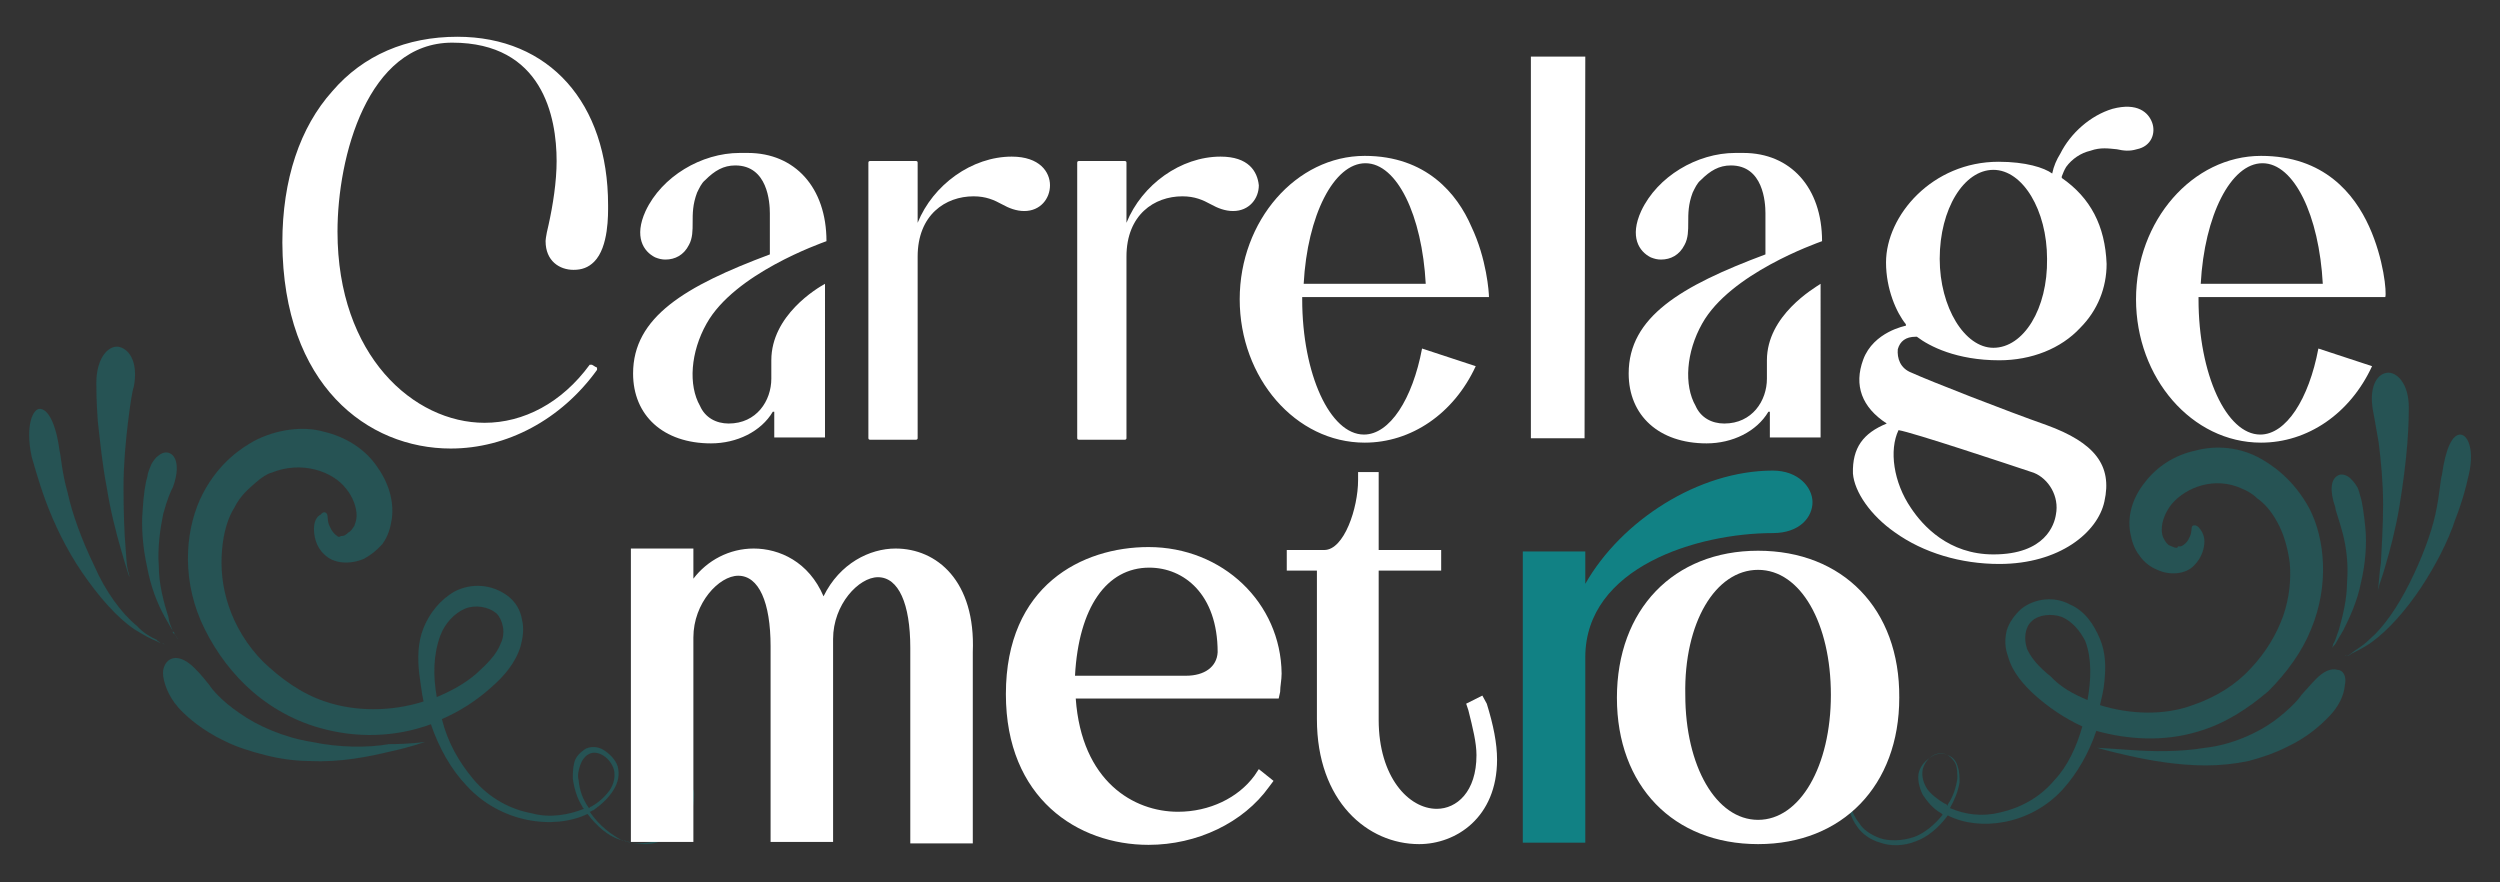
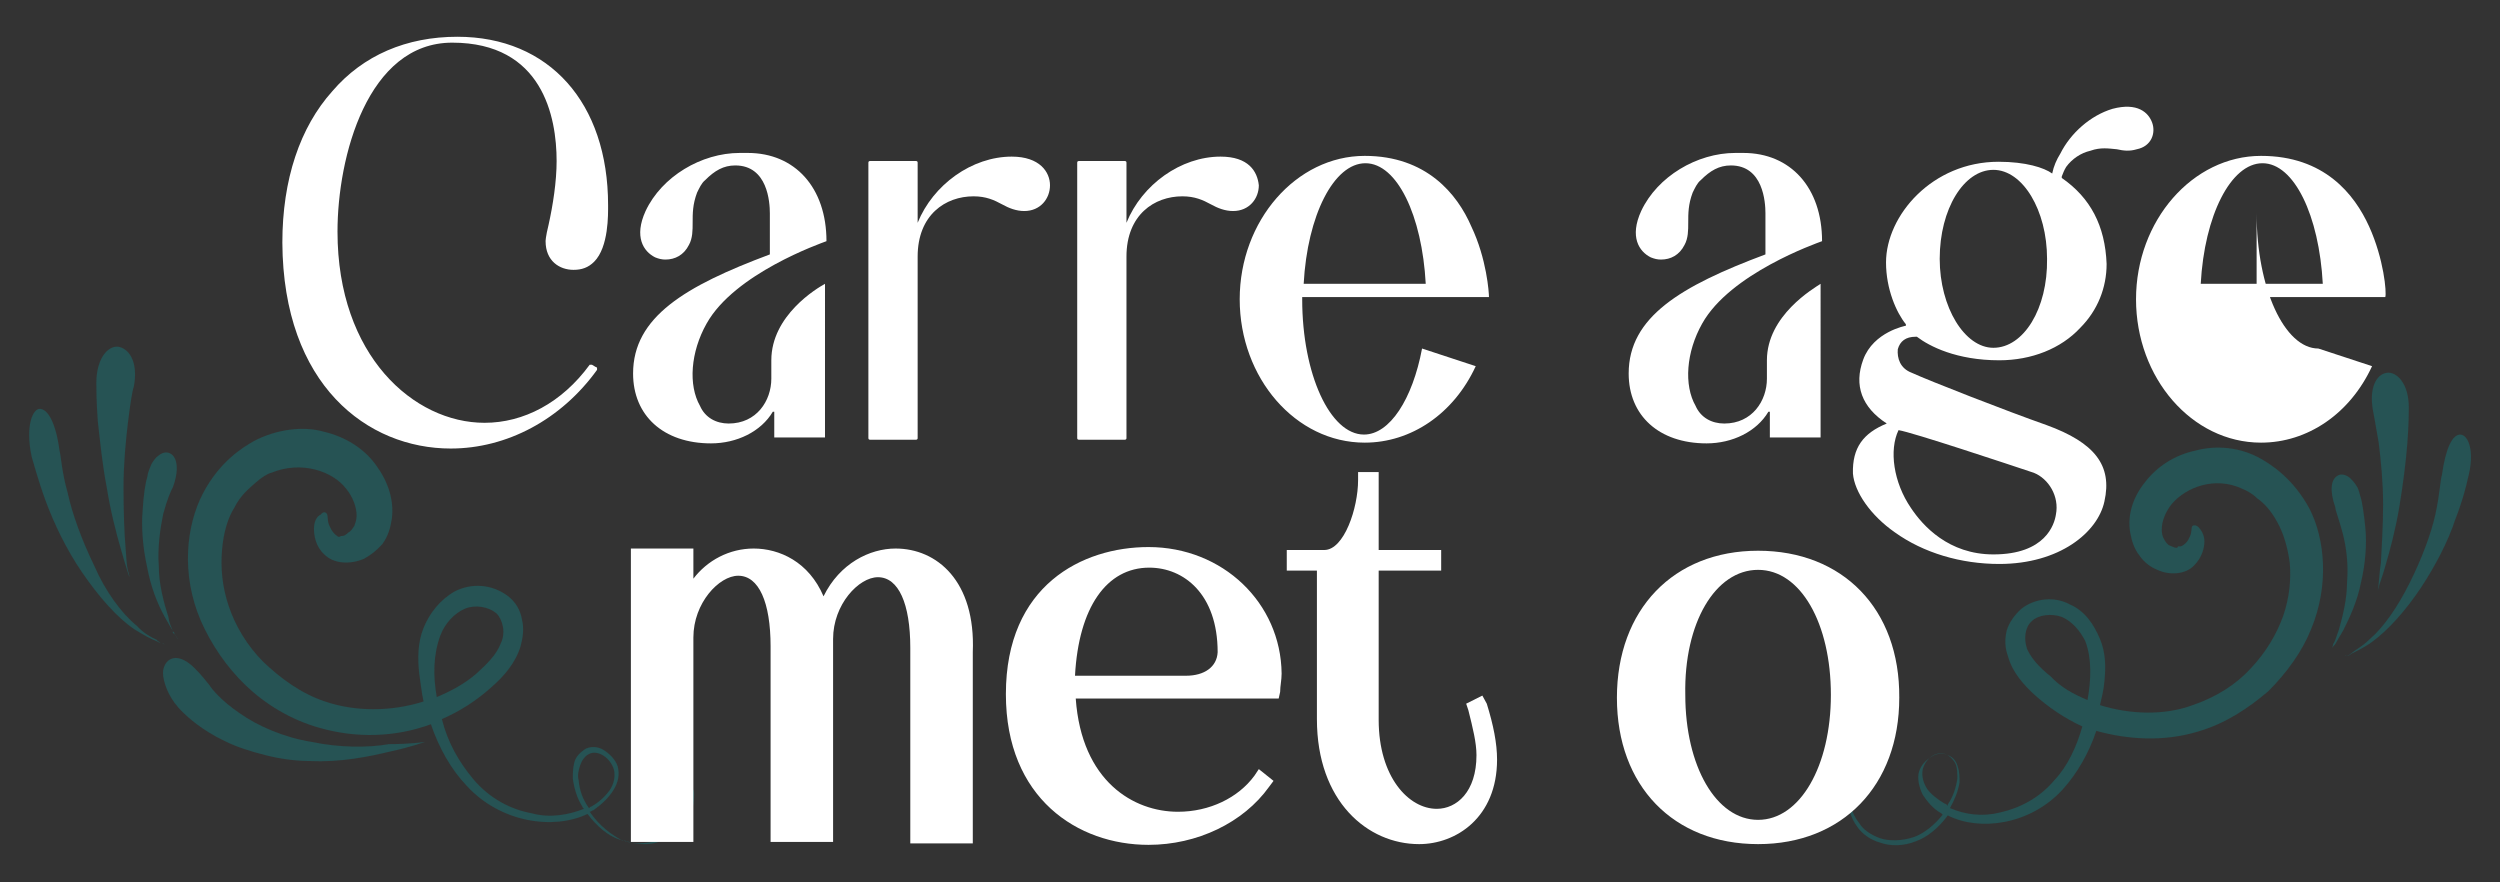
<svg xmlns="http://www.w3.org/2000/svg" version="1.1" id="Capa_1" x="0px" y="0px" viewBox="0 0 340 120" style="enable-background:new 0 0 340 120;" xml:space="preserve">
  <rect x="0" y="0" width="340" height="120" fill="#333333" stroke="none" />
  <g>
    <g style="opacity:0.4;">
      <path style="fill:#118184;" d="M251.6,106.9c0,0-0.2,0.2-0.2,0.3C251.4,107.2,251.6,107.2,251.6,106.9z" />
      <path style="fill:#118184;" d="M298.9,99.5c3.8-1.1,6.9-3.2,9.6-5.5c2.5-2.5,4.6-5.4,5.8-8.4c2.5-6,1.9-12.3-0.2-16.4 c-2.2-4.1-5.2-6-6.6-6.8c-2.8-1.6-6.1-1.9-9-1.1c-2.8,0.6-5.2,2.2-6.8,4.3c-1.6,2-2.4,4.4-2,6.8c0.2,1.1,0.5,2.2,1.3,3.2 c0.6,0.9,1.6,1.6,2.4,1.9c1.7,0.8,3.9,0.6,5-0.6c1.1-1.1,1.4-2.4,1.4-3.3s-0.5-1.6-0.8-1.9c-0.3-0.3-0.6-0.3-0.8-0.2 c-0.3,0.3,0,0.9-0.5,1.7c-0.2,0.5-0.6,0.9-1.1,1.1c0,0,0,0-0.2,0c-0.2,0-0.2,0-0.3,0.2l0,0H296c-0.3,0-0.6-0.2-0.9-0.3 s-0.6-0.5-0.8-0.9c-0.2-0.3-0.3-0.8-0.3-1.3c0-1.1,0.5-2.4,1.4-3.5c1.9-2.2,5.8-3.8,9.6-2c0.5,0.2,1.3,0.6,2,1.3 c0.9,0.6,1.9,1.7,2.7,3.2c0.8,1.4,1.4,3.3,1.7,5.5c0.2,2.2,0,4.7-0.9,7.3c-0.9,2.5-2.4,5-4.4,7.1c-2,2.2-4.7,3.9-7.9,5 c-3.8,1.4-8.4,1.3-12.6,0c0.2-0.9,0.5-2,0.6-3.2c0.2-1.9,0.2-3.9-0.6-5.8s-2-3.8-4.1-4.7c-2-1.1-4.7-0.9-6.6,0.6 c-0.9,0.8-1.7,1.9-2,3c-0.3,1.3-0.2,2.4,0.2,3.5c0.6,2.2,2.2,3.9,3.6,5.2c1.9,1.7,4.1,3.2,6.5,4.3c-0.8,2.8-2,5.4-3.8,7.3 c-2,2.4-4.7,3.8-7.4,4.4c-2.4,0.6-4.7,0.3-6.8-0.6c0.6-1.1,1.1-2.2,1.3-3.5c0-0.6,0-1.4-0.2-2c-0.2-0.8-0.6-1.4-1.4-1.7 c-0.6-0.3-1.4-0.3-2.2,0.2c-0.8,0.5-1.4,1.1-1.7,2c-0.3,0.9,0,2.2,0.5,3.2c0.6,0.9,1.4,1.9,2.5,2.5l0.2,0.2 c-1.1,1.4-2.5,2.5-3.8,3c-1.7,0.6-3.5,0.6-4.7,0.2c-1.4-0.5-2.4-1.3-2.8-2c-1.3-1.6-1.3-3-1.3-3.8c0-0.2,0-0.3,0-0.5l0,0 c0,0,0,0,0,0.2s-0.2,0.5-0.2,0.8c0,0.8,0,2.2,1.3,3.9c0.6,0.8,1.6,1.6,3,2c1.4,0.5,3.2,0.5,4.9-0.2c1.4-0.5,3-1.7,4.3-3.5 c4.3,2.2,11.2,1.3,15.6-3.5c2-2.2,3.6-5,4.6-8C289.4,100.6,294.3,100.9,298.9,99.5z M264.5,109.3c-0.9-0.5-1.9-1.3-2.4-2 c-0.5-0.8-0.8-1.7-0.6-2.7c0.5-1.7,2-2.5,3.2-2c0.6,0.3,1.1,0.9,1.3,1.4c0.2,0.6,0.2,1.3,0.2,1.9c-0.2,1.3-0.6,2.5-1.3,3.5 c0,0,0,0,0,0.2C264.7,109.3,264.5,109.3,264.5,109.3z M275.7,88.3c-0.5-1.4-0.3-3,0.6-3.8c0.9-0.9,2.7-1.1,4.1-0.6 c1.4,0.6,2.5,1.9,3.2,3.3c0.9,2.4,0.8,5.2,0.3,8c-1.9-0.8-3.6-1.7-5-3.2C277.4,90.8,276.3,89.6,275.7,88.3z" />
-       <path style="fill:#118184;" d="M317.9,91.1c-0.6-0.2-1.4,0-2.2,0.6c-0.8,0.6-1.6,1.6-2.7,2.8c-0.3,0.5-1.6,2-3.8,3.6 c-2.2,1.6-5.7,3.2-9.3,3.6c-3.6,0.6-7.3,0.5-10.1,0.3c-2.7-0.2-4.6-0.3-4.6-0.3s1.7,0.5,4.4,1.1c2.7,0.6,6.5,1.3,10.4,1.3 c1.9,0,3.9-0.2,5.8-0.6c1.9-0.5,3.6-1.1,5.2-1.9c3-1.4,4.9-3.3,5.4-3.8c1.7-1.6,2.4-3.3,2.5-4.6C319.2,91.9,318.6,91.1,317.9,91.1 z" />
      <path style="fill:#118184;" d="M318.6,72.5c0.5,1.9,0.8,4.3,0.6,6.6c0,2.4-0.6,4.7-1.1,6.5c-0.3,0.8-0.5,1.6-0.8,2 c0,0.3-0.2,0.6-0.2,0.6s0.2-0.3,0.5-0.6c0.3-0.5,0.6-1.1,1.1-1.9c0.8-1.6,1.9-3.9,2.4-6.5c0.6-2.5,0.8-5.2,0.6-7.3 c-0.2-2.2-0.5-3.8-0.6-4.1c-0.2-0.6-0.3-1.3-0.6-1.7c-0.3-0.5-0.6-0.8-0.9-1.1c-0.6-0.5-1.3-0.6-1.7-0.3c-0.9,0.5-1.1,2-0.3,4.3 C317.6,69.4,318.1,70.6,318.6,72.5z" />
      <path style="fill:#118184;" d="M334.6,59.1c-1.1,0-2,1.9-2.5,5.5c-0.2,0.5-0.3,2.7-0.9,5.4c-0.6,2.7-1.9,6.1-3.5,9.3 c-1.6,3.2-3.5,6-5.5,7.7c-0.9,0.9-1.9,1.4-2.5,1.9c-0.2,0.2-0.3,0.2-0.5,0.3c0.2,0,0.5-0.2,0.6-0.3c0.6-0.3,1.7-0.8,2.8-1.6 c2.2-1.6,4.6-4.3,6.6-7.3c2-3,3.8-6.5,4.7-9.3c1.1-2.8,1.6-5,1.7-5.5C336.7,61.2,335.6,59.1,334.6,59.1z" />
      <path style="fill:#118184;" d="M318.9,89.2L318.9,89.2c0.2,0,0.2-0.2,0.3-0.2L318.9,89.2C319,89.1,318.9,89.2,318.9,89.2z" />
      <path style="fill:#118184;" d="M318.7,89.2L318.7,89.2C318.9,89.1,318.7,89.2,318.7,89.2z" />
      <path style="fill:#118184;" d="M323.5,60.2c0.3,2.4,0.6,5.4,0.6,8.4s-0.2,5.8-0.3,8c-0.2,1.1-0.2,2-0.3,2.7c0,0.8-0.2,1.1-0.2,1.1 s0.2-0.3,0.3-0.9c0.2-0.6,0.5-1.4,0.8-2.5c0.6-2,1.4-5,1.9-8s0.9-6.1,1.1-8.7c0.2-2.5,0.2-4.4,0.2-4.9c0-3.3-1.7-4.9-3-4.7 c-1.4,0.2-2.4,2-1.9,5C322.8,56.1,323.1,58,323.5,60.2z" />
      <path style="fill:#118184;" d="M85.9,114.6c-0.2,0-0.5-0.2-0.8-0.2C85.4,114.5,85.6,114.6,85.9,114.6z" />
      <path style="fill:#118184;" d="M93.8,106.9c0,0,0,0,0,0.3c0,0.2,0.2,0.5,0.2,0.8c0,0.8,0,2.4-1.3,4.1c-0.6,0.8-1.7,1.7-3.2,2.2 c-1.1,0.3-2.4,0.5-3.6,0.3c1.4,0.3,2.8,0.3,3.9-0.2c1.4-0.5,2.4-1.3,3.2-2.2c1.3-1.7,1.4-3.2,1.4-4.1c0-0.5,0-0.6-0.2-0.8 C93.8,106.9,93.8,106.9,93.8,106.9z" />
      <path style="fill:#118184;" d="M84.8,114.3c0.2,0,0.3,0,0.3,0.2C85,114.3,84.8,114.3,84.8,114.3L84.8,114.3z" />
      <path style="fill:#118184;" d="M80.2,110.4c0.2,0,0.3-0.2,0.5-0.2c1.1-0.8,2-1.6,2.7-2.7s0.9-2.2,0.6-3.3 c-0.3-0.9-1.1-1.7-1.9-2.2c-0.8-0.5-1.7-0.5-2.4-0.2c-0.8,0.5-1.4,1.1-1.6,1.9c-0.2,0.8-0.2,1.6-0.2,2.2c0.2,1.4,0.6,2.7,1.3,3.8 c0,0.2,0.2,0.2,0.2,0.3c-2,0.8-4.6,1.3-7.1,0.6c-2.8-0.5-5.7-2-7.9-4.6c-2-2.4-3.5-5-4.3-8.2c2.5-1.1,4.7-2.5,6.8-4.4 c1.6-1.4,3.2-3.2,3.9-5.5c0.3-1.1,0.5-2.4,0.2-3.6c-0.2-1.3-0.9-2.5-2-3.3c-2.2-1.6-4.9-1.7-7.1-0.6c-2,1.1-3.5,3-4.3,5 c-0.8,2-0.8,4.1-0.6,6.1c0.2,1.3,0.3,2.5,0.6,3.9c-4.4,1.4-9.3,1.4-13.4,0c-3.3-1.1-6.1-3.2-8.4-5.4c-2.2-2.2-3.8-4.9-4.7-7.6 c-0.9-2.7-1.1-5.2-0.9-7.6c0.2-2.4,0.8-4.4,1.7-5.8c0.8-1.6,1.9-2.5,2.8-3.3c0.9-0.8,1.7-1.3,2.2-1.4c4.1-1.7,8.4-0.2,10.2,2.2 c0.9,1.1,1.4,2.5,1.4,3.6c0,0.6-0.2,1.1-0.3,1.4c-0.2,0.3-0.5,0.8-0.8,0.9c-0.3,0.3-0.6,0.5-0.9,0.5h-0.2l0,0 C46.3,73,46.3,73,46.2,73H46c-0.5-0.3-0.9-0.8-1.1-1.3c-0.5-0.9-0.2-1.6-0.5-1.9c-0.2-0.2-0.5-0.2-0.8,0.2 c-0.5,0.2-0.9,0.9-0.9,1.9c0,0.9,0.2,2.4,1.4,3.5c1.3,1.3,3.5,1.4,5.4,0.6c0.9-0.5,1.7-1.1,2.5-2c0.8-1.1,1.1-2.2,1.3-3.5 c0.3-2.5-0.5-5-2.2-7.3C49.5,61,47,59.4,44,58.7c-2.8-0.8-6.5-0.3-9.5,1.3c-1.4,0.8-4.6,2.7-6.9,7.1s-3,11-0.3,17.3 c1.4,3.2,3.5,6.3,6.1,8.8s6.1,4.7,10.1,5.8c4.9,1.4,10.2,1.3,15.1-0.5c1.1,3.2,2.7,6.1,4.9,8.4c4.6,5,11.8,6,16.4,3.8 c1.3,1.7,2.8,3,4.4,3.5c0.2,0,0.3,0,0.5,0.2C83.1,113.5,81.5,112.3,80.2,110.4z M59.9,86.4c0.6-1.6,1.9-3,3.3-3.6 c1.4-0.6,3.2-0.3,4.3,0.6c0.9,0.9,1.3,2.7,0.6,4.1c-0.6,1.6-1.9,2.8-3.3,4.1c-1.6,1.4-3.5,2.4-5.4,3.2 C58.9,91.9,58.9,89.1,59.9,86.4z M78.7,106.1c-0.2-0.6,0-1.4,0.2-2c0.2-0.6,0.6-1.3,1.3-1.6c1.1-0.5,2.8,0.5,3.3,2.2 c0.2,0.9,0,1.9-0.6,2.8c-0.6,0.8-1.4,1.6-2.5,2.2c-0.2,0-0.2,0.2-0.3,0.2C79.3,108.8,78.8,107.5,78.7,106.1z" />
      <path style="fill:#118184;" d="M42.4,100.9c-3.8-0.6-7.4-2.2-9.8-3.9c-2.5-1.7-3.8-3.3-4.1-3.8c-1.1-1.4-2-2.4-2.8-3 c-0.8-0.6-1.7-0.9-2.4-0.6c-0.6,0.2-1.3,1.1-1.1,2.4c0.2,1.3,0.9,3.2,2.7,4.9c0.5,0.5,2.5,2.4,5.7,3.9c1.6,0.8,3.5,1.4,5.5,1.9 c1.9,0.5,4.1,0.8,6.1,0.8c4.1,0.2,8-0.6,10.9-1.3c2.8-0.6,4.7-1.3,4.7-1.3s-1.9,0.3-4.9,0.3C50.1,101.7,46.2,101.7,42.4,100.9z" />
      <path style="fill:#118184;" d="M24,86.7c0.2,0.2,0.2,0.2,0.2,0.2S24.1,86.7,24,86.7z" />
      <path style="fill:#118184;" d="M24,86.7c0-0.2-0.2-0.3-0.3-0.6c0,0,0-0.2-0.2-0.2c0,0.2,0,0.2,0.2,0.3C23.8,86.4,24,86.4,24,86.7z " />
      <path style="fill:#118184;" d="M22.4,83.9c0.5,0.9,0.8,1.4,1.1,1.9c-0.2-0.5-0.5-1.1-0.6-1.9c-0.6-1.9-1.3-4.4-1.3-6.9 c-0.2-2.5,0.2-5.2,0.6-7.1c0.5-1.9,1.1-3.3,1.3-3.6c0.9-2.4,0.6-4.1-0.3-4.6c-0.5-0.3-1.1-0.2-1.7,0.3c-0.3,0.2-0.6,0.6-0.9,1.1 c-0.2,0.5-0.5,1.1-0.6,1.9c-0.2,0.5-0.5,2.4-0.6,4.4c-0.2,2.2,0,5,0.6,7.7C20.5,79.8,21.4,82.1,22.4,83.9z" />
      <path style="fill:#118184;" d="M22.5,87.7c0,0-0.2,0-0.3-0.2c0,0-0.2,0-0.3,0c0,0,0,0,0.2,0C22.4,87.7,22.5,87.7,22.5,87.7z" />
      <path style="fill:#118184;" d="M18.6,85.1c-2-1.6-4.3-4.7-5.8-8.2c-1.7-3.5-3-7.1-3.6-9.9c-0.8-2.8-0.9-5-1.1-5.7 c-0.5-3.8-1.6-5.7-2.7-5.7c-0.9,0-2,2.2-1.1,6.5c0.2,0.6,0.8,3,1.9,6c1.1,3,2.8,6.6,5,9.8s4.7,6.1,7.1,7.7c1.3,0.8,2.2,1.3,3,1.6 c0.3,0.2,0.5,0.2,0.6,0.3c-0.2-0.2-0.5-0.3-0.6-0.5C20.6,86.7,19.5,86.1,18.6,85.1z" />
      <path style="fill:#118184;" d="M14.5,66.2c0.5,3.2,1.3,6.3,2,8.7c0.3,1.1,0.6,2,0.8,2.7c0.2,0.6,0.3,0.9,0.3,0.9s0-0.3-0.2-0.9 c-0.2-0.8-0.2-1.7-0.3-2.8c-0.2-2.2-0.3-5.4-0.3-8.5c0-3.2,0.3-6.3,0.6-8.8c0.3-2.5,0.6-4.4,0.8-4.9c0.6-3.2-0.5-5-1.9-5.4 s-3.2,1.3-3.2,4.9c0,0.6,0,2.5,0.2,5.2C13.6,59.9,13.9,63.1,14.5,66.2z" />
    </g>
-     <path style="fill:#118184;" d="M246.5,68.3c0-2-1.9-4.3-5.4-4.3c-10.1,0-20.6,6.8-25.5,15.4v-4.4h-8.5v39.6h8.5V89.4 c0-12.3,15.3-16.9,25.5-16.9C244.8,72.5,246.5,70.3,246.5,68.3z" />
    <g>
      <path style="fill:#FFFFFF;" d="M121.8,74.6c-3.5,0-7.6,2-9.8,6.5c-2-4.7-6-6.5-9.5-6.5c-3.3,0-6.3,1.6-8.2,4.1v-4.1h-8.5v39.9h8.5 V86.7c0-4.7,3.5-8.4,6.1-8.4c2.8,0,4.4,3.6,4.4,9.6v26.6h8.5V88.8c0-0.6,0-1.4,0-1.9c0-4.7,3.5-8.4,6.1-8.4c2.8,0,4.4,3.6,4.4,9.6 v26.6h8.5v-26C132.7,79,127.4,74.6,121.8,74.6z" />
      <path style="fill:#FFFFFF;" d="M156.2,74.4c-9,0-19.4,5.2-19.4,20c0,14.2,9.8,20.5,19.4,20.5c6.6,0,12.9-3,16.4-7.9l0.6-0.8 l-2-1.6l-0.6,0.9c-2.2,3-6.1,4.9-10.4,4.9c-6,0-13.1-4.1-13.9-15.4h27.6l0.2-0.9c0-0.8,0.2-1.6,0.2-2.5 C174.2,82,166.3,74.4,156.2,74.4z M161.3,91.9h-15.1c0.5-9.3,4.3-14.7,10.1-14.7c4.7,0,9.3,3.6,9.3,11.5 C165.5,90.7,163.8,91.9,161.3,91.9z" />
      <path style="fill:#FFFFFF;" d="M201.6,94.6l-2.2,1.1l0.3,0.9c0.6,2.4,1.1,4.4,1.1,6.1c0,5-2.7,7.3-5.4,7.3 c-3.8,0-7.9-4.3-7.9-12.1V77.6h8.5v-2.8h-8.5V64.2h-2.8v1.1c0,3.8-1.9,9.5-4.6,9.5H175v2.8h4.1v20.2c0,11.2,6.9,17,13.9,17 c5,0,10.6-3.6,10.6-11.5c0-2.2-0.5-4.7-1.4-7.6L201.6,94.6z" />
      <path style="fill:#FFFFFF;" d="M239.1,74.9c-11.5,0-19.2,8-19.2,20s7.7,19.9,19.2,19.9s19.2-8,19.2-19.9 C258.4,82.8,250.6,74.9,239.1,74.9z M239.1,111.5c-5.7,0-9.9-7.3-9.9-17c-0.2-9.8,4.1-17,9.9-17s9.9,7.3,9.9,17 S244.8,111.5,239.1,111.5z" />
    </g>
    <g>
      <path style="fill:#FFFFFF;" d="M177.3,40.4h25.2c0-0.6-0.3-5.2-2.4-9.6c-1.9-4.4-6.1-9.6-14.5-9.6c-9.3,0-17,8.8-17,19.5 s7.6,19.5,17,19.5c6.3,0,12.1-3.9,15.1-10.4l-7.3-2.4c-1.3,6.9-4.4,11.7-7.9,11.7c-4.6,0-8.4-8.2-8.4-18.4V40.4L177.3,40.4z M185.7,22.2c4.3,0,7.7,7.1,8.2,16.4h-16.6C177.8,29.3,181.4,22.2,185.7,22.2z" />
-       <polygon style="fill:#FFFFFF;" points="208.2,59.6 215.5,59.6 215.6,7.7 208.2,7.7 " />
-       <path style="fill:#FFFFFF;" d="M299.2,40.4h25.2c0.2-0.6-0.2-5.2-2.2-9.6c-2-4.4-6.1-9.6-14.7-9.6c-9.3,0-17,8.8-17,19.5 s7.6,19.5,17,19.5c6.3,0,12.1-3.9,15.1-10.4l-7.3-2.4c-1.3,6.9-4.4,11.7-7.9,11.7c-4.6,0-8.4-8.2-8.4-18.4V40.4L299.2,40.4z M307.7,22.2c4.3,0,7.7,7.1,8.2,16.4h-16.6C299.8,29.3,303.4,22.2,307.7,22.2z" />
+       <path style="fill:#FFFFFF;" d="M299.2,40.4h25.2c0.2-0.6-0.2-5.2-2.2-9.6c-2-4.4-6.1-9.6-14.7-9.6c-9.3,0-17,8.8-17,19.5 s7.6,19.5,17,19.5c6.3,0,12.1-3.9,15.1-10.4l-7.3-2.4c-4.6,0-8.4-8.2-8.4-18.4V40.4L299.2,40.4z M307.7,22.2c4.3,0,7.7,7.1,8.2,16.4h-16.6C299.8,29.3,303.4,22.2,307.7,22.2z" />
      <path style="fill:#FFFFFF;" d="M74.2,32.8c0,2.7,1.9,3.9,3.8,3.9c1.1,0,2-0.3,2.8-1.1c2-2,1.9-6.5,1.9-7.7 c0-13.9-8-22.9-20.5-22.9c-6.9,0-12.8,2.5-17,7.4c-4.4,4.9-6.8,12-6.8,20.6C38.5,52.4,50,61,61.3,61c7.6,0,15-3.9,19.9-10.7v-0.2 c0,0,0-0.2-0.2-0.2l-0.5-0.3c-0.2,0-0.2,0-0.3,0c-3.8,5.2-9,7.9-14.3,7.9c-9.6,0-20-9.1-20-26c0-10.2,4.1-25.7,15.6-25.7 c12.3,0,14.2,10.1,14.2,16.1c0,2.8-0.5,6-1.1,8.7C74.2,32.2,74.2,32.8,74.2,32.8z" />
      <path style="fill:#FFFFFF;" d="M137.6,21.3c-5.4,0-10.7,3.8-12.8,9v-8.2c0-0.2-0.2-0.2-0.2-0.2h-6.3c-0.2,0-0.2,0.2-0.2,0.2v37.5 c0,0.2,0.2,0.2,0.2,0.2h6.3c0.2,0,0.2-0.2,0.2-0.2V34.9c0-5.7,3.8-8.2,7.6-8.2c1.7,0,2.8,0.5,3.9,1.1c0.9,0.5,1.9,0.9,3,0.9 c2.2,0,3.5-1.7,3.5-3.5C142.8,23.4,141.4,21.3,137.6,21.3z" />
      <path style="fill:#FFFFFF;" d="M171.2,25.2c-0.2-1.9-1.4-3.9-5.2-3.9c-5.4,0-10.7,3.8-12.8,9v-8.2c0-0.2-0.2-0.2-0.2-0.2h-6.3 c-0.2,0-0.2,0.2-0.2,0.2v37.5c0,0.2,0.2,0.2,0.2,0.2h6.3c0.2,0,0.2-0.2,0.2-0.2V34.9c0-5.7,3.8-8.2,7.6-8.2c1.7,0,2.8,0.5,3.9,1.1 c0.9,0.5,1.9,0.9,3,0.9C169.9,28.7,171.2,27,171.2,25.2z" />
      <path style="fill:#FFFFFF;" d="M292.7,16.7c-0.5-1.4-2-2.8-5.4-1.9c-3,0.9-5.7,3.3-7.1,6.1c-0.5,0.8-0.9,1.7-1.1,2.7 c-1.1-0.8-3.6-1.6-7.3-1.6c-9,0-15.3,7.3-15.3,13.7c0,3.6,1.4,6.8,2.7,8.4c0,0,0,0,0,0.2c0,0-4.4,0.8-5.8,4.6 c-1.3,3.5-0.2,6.5,3.2,8.7c-3.2,1.3-4.7,3.3-4.6,6.8c0.2,2.5,2.4,5.7,5.7,8c3.9,2.8,9,4.3,14.2,4.3c8.2,0,13.4-4.3,14.3-8.5 c1.1-4.9-1.3-8-7.9-10.4c-5.4-1.9-15.9-6-18.3-7.1c-1.6-0.6-2-2-1.9-3.2c0.3-1.1,1.1-1.7,2.4-1.7c0,0,0,0,0.2,0 c1.7,1.3,5.4,3.2,11.2,3.2c4.4,0,8.4-1.6,11-4.4c2.4-2.4,3.6-5.5,3.6-8.7c-0.2-5.2-2.2-9-6.1-11.7c0,0,0,0,0-0.2 c0.2-0.5,0.3-0.8,0.6-1.3c0.8-1.1,2-1.9,3.3-2.2c1.4-0.5,2.5-0.3,3.6-0.2c0.9,0.2,1.7,0.3,2.7,0C292.6,19.9,293.2,18.1,292.7,16.7 z M276.6,64.3c2,0.8,3.5,3.2,3,5.7c-0.2,1.3-1.4,5.4-8.5,5.4c-6.1,0-9.6-3.9-11.2-6.3c-2.4-3.5-3-7.9-1.7-10.6 C260.1,58.8,273,63.1,276.6,64.3z M271.1,47.3c-3.9,0-7.3-5.5-7.3-12.1c0-6.8,3.3-12.1,7.3-12.1s7.3,5.5,7.3,12.1 C278.5,42,275.2,47.3,271.1,47.3z" />
      <path style="fill:#FFFFFF;" d="M112.4,32.8c0-7.3-4.3-12-10.7-12c-0.2,0-0.2,0-0.3,0s-0.5,0-0.8,0c-5.2,0-10.6,3.2-12.8,7.9 c-1.6,3.5-0.3,5.5,1.3,6.3c0.5,0.2,0.9,0.3,1.4,0.3c1.3,0,2.5-0.6,3.2-2c0.5-0.9,0.5-2,0.5-3c0-1.3,0-2.5,0.6-4.1 c0.3-0.6,0.6-1.3,1.1-1.7c1.3-1.3,2.5-2,4.1-2c4.4,0,4.7,5,4.7,6.5c0,1.4,0,3.2,0,4.3c0,0.6,0,1.1,0,1.3 c-11.5,4.3-18.6,8.5-18.6,16.2c0,5.7,4.1,9.5,10.6,9.5c3.5,0,6.8-1.6,8.4-4.3c0,0,0,0,0.2,0v3.5h6.9V38.6 c-1.1,0.6-7.3,4.3-7.3,10.4c0,0.9,0,2.5,0,2.5c0,3-2,6.1-5.8,6.1c-1.7,0-3.2-0.8-3.9-2.4c-1.6-2.8-1.3-7.3,0.9-11.2 C99.9,37.2,111.6,33.1,112.4,32.8z" />
      <path style="fill:#FFFFFF;" d="M247.8,32.8c0-7.3-4.3-12-10.7-12c-0.2,0-0.2,0-0.3,0c-0.2,0-0.5,0-0.8,0c-5.2,0-10.6,3.2-12.8,7.9 c-1.6,3.5-0.3,5.5,1.3,6.3c0.5,0.2,0.9,0.3,1.4,0.3c1.3,0,2.5-0.6,3.2-2c0.5-0.9,0.5-2,0.5-3c0-1.3,0-2.5,0.6-4.1 c0.3-0.6,0.6-1.3,1.1-1.7c1.3-1.3,2.5-2,4.1-2c4.4,0,4.7,5,4.7,6.5c0,1.4,0,3.2,0,4.3c0,0.6,0,1.1,0,1.3 c-11.5,4.3-18.6,8.5-18.6,16.2c0,5.7,4.1,9.5,10.6,9.5c3.5,0,6.8-1.6,8.4-4.3c0,0,0,0,0.2,0v3.5h6.9V38.6 c-0.9,0.6-7.3,4.3-7.3,10.4c0,0.9,0,2.5,0,2.5c0,3-2,6.1-5.8,6.1c-1.7,0-3.2-0.8-3.9-2.4c-1.6-2.8-1.3-7.3,0.9-11.2 C235.3,37.2,247,33.1,247.8,32.8z" />
    </g>
  </g>
</svg>